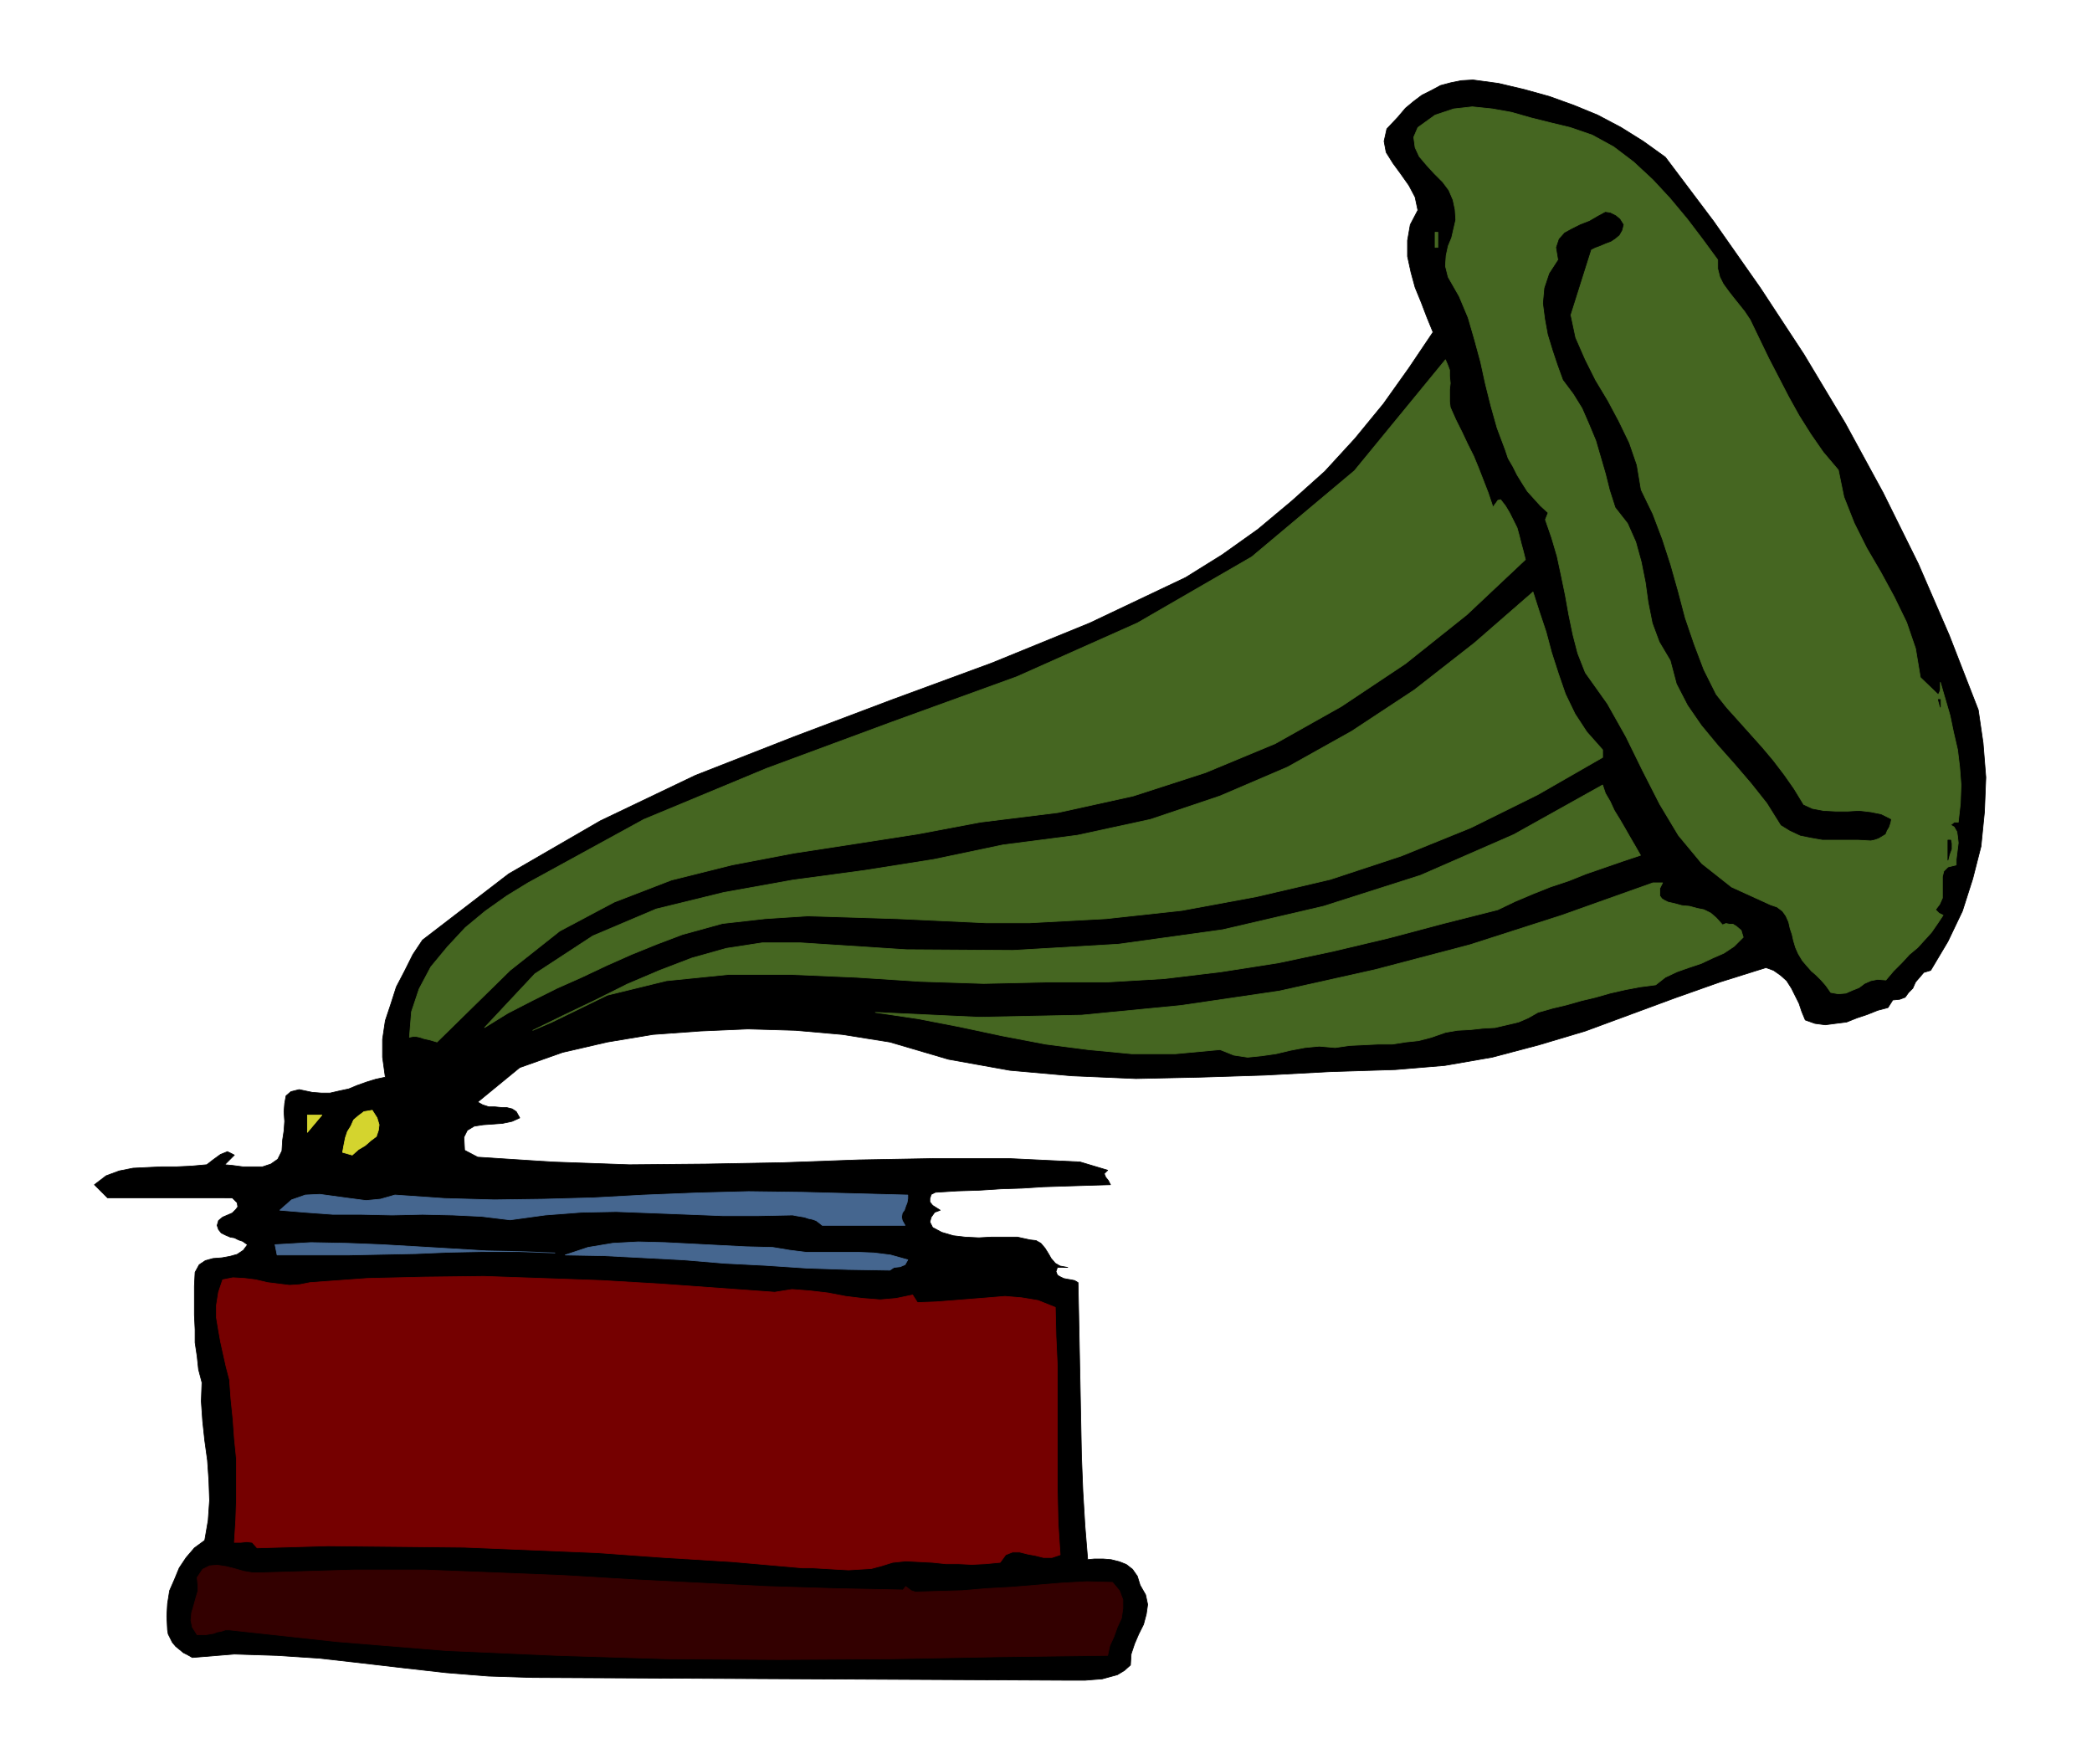
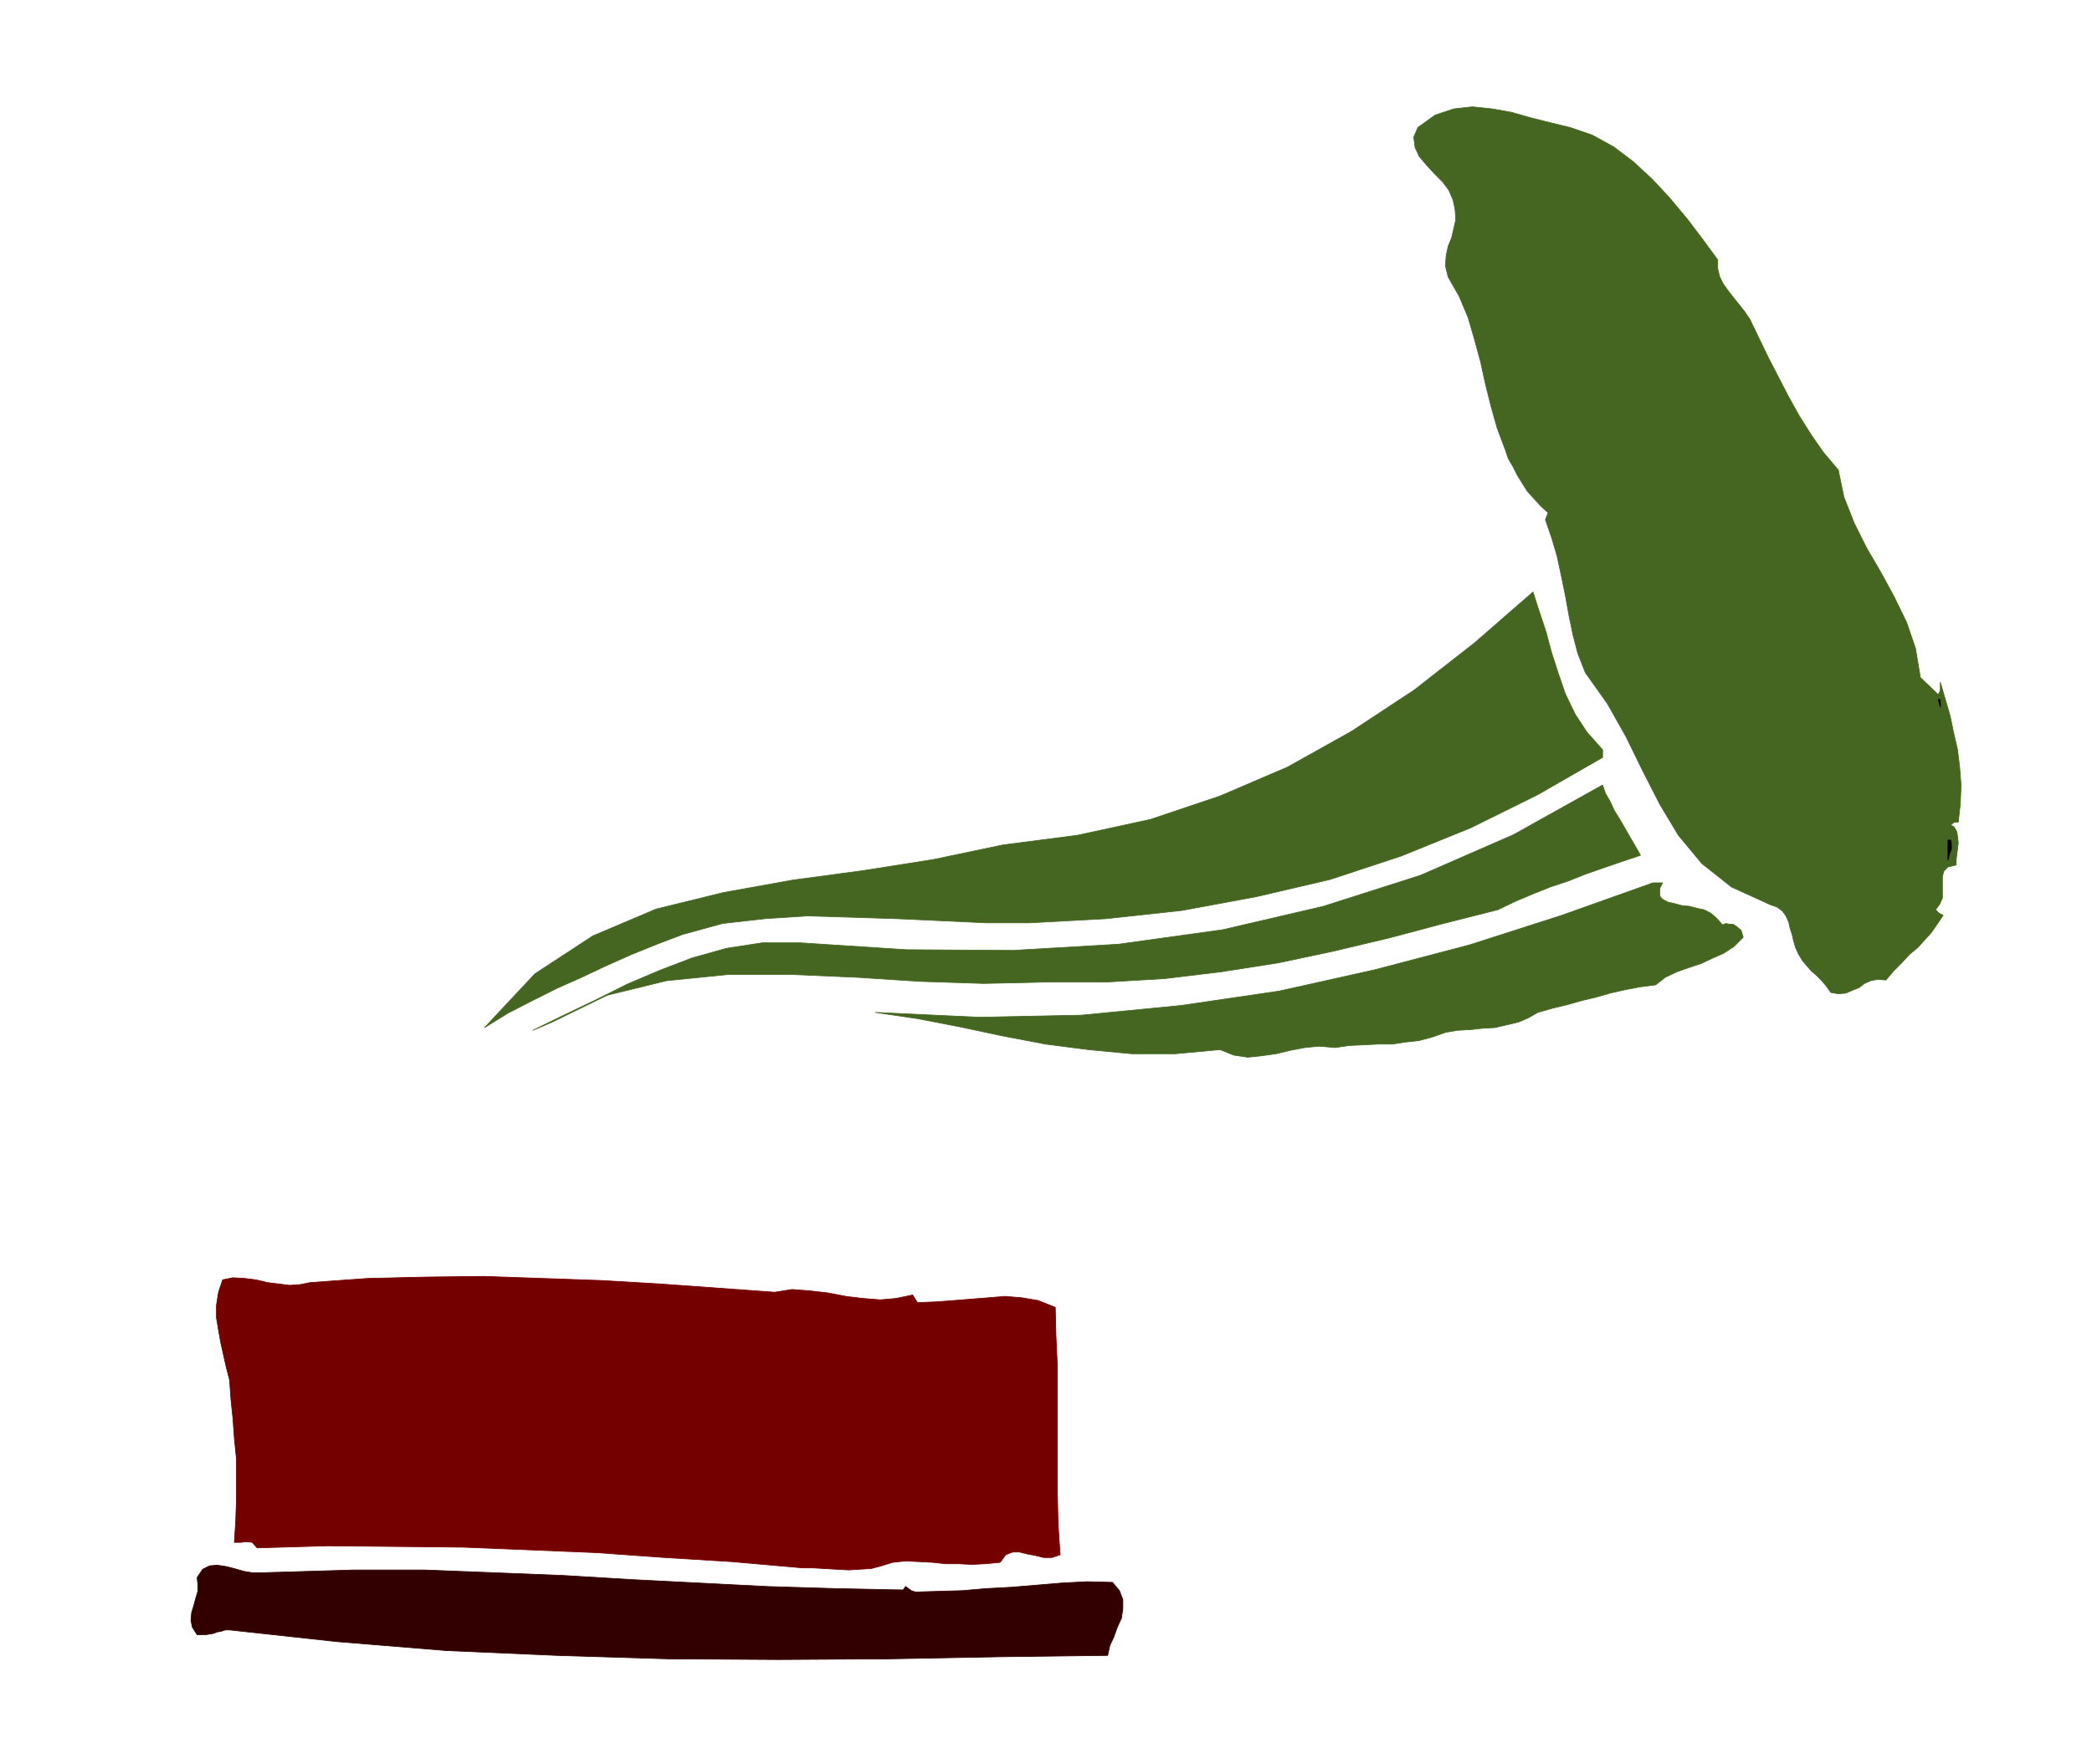
<svg xmlns="http://www.w3.org/2000/svg" fill-rule="evenodd" height="413.624" preserveAspectRatio="none" stroke-linecap="round" viewBox="0 0 3035 2560" width="490.455">
  <style>.pen0{stroke:#000;stroke-width:1;stroke-linejoin:round}.brush1{fill:#000}.brush2{fill:#456621}.pen1{stroke:#456621;stroke-width:1;stroke-linejoin:round}</style>
-   <path class="pen0 brush1" d="m2416 228 70 93 68 97 63 96 60 100 55 101 51 103 45 104 42 108 7 48 4 50-2 50-5 50-12 47-15 47-21 44-25 42-10 3-6 7-6 7-4 9-6 6-5 7-8 3-10 1-7 11-15 4-15 6-15 5-15 6-16 2-15 2-15-2-14-5-5-12-4-12-6-12-5-10-7-11-9-8-10-7-11-4-67 21-65 23-65 24-65 24-67 20-68 18-69 12-72 6-95 3-94 5-94 3-93 2-93-4-90-8-89-16-85-25-69-11-68-6-69-2-69 3-69 5-66 11-65 15-62 22-61 50 7 4 9 3h9l10 1h7l8 2 6 4 5 9-11 5-14 3-14 1-14 1-13 2-10 6-5 10 1 19 19 10 108 7 112 4 111-1 112-2 110-4 110-2h107l104 5 40 12-5 5 2 5 4 5 3 6-34 1-32 1-31 1-31 2-31 1-31 2-32 1-32 2-6 3-2 6v5l4 5 11 7-8 3-5 7-2 7 4 8 13 7 17 5 17 2 20 1 18-1h38l18 4 9 1 7 4 6 7 5 8 4 7 6 7 7 4 11 2h-15l-2 6 2 5 3 2 6 3 5 1 6 1 5 1 5 3 1 48 1 51 1 50 1 52 1 51 2 51 3 50 4 49 10-1h12l12 1 12 3 10 4 9 7 7 10 4 13 8 14 3 14-2 14-4 15-7 14-6 14-5 15-1 16-9 8-10 6-11 3-11 3-13 1-12 1h-21l-780-4-64-2-62-5-62-7-60-7-62-7-61-4-62-2-61 5-7-4-6-3-6-5-5-4-5-6-3-6-3-6-1-6-1-20 1-18 3-19 7-16 7-17 10-15 12-14 15-11 5-29 2-29-1-29-2-29-4-29-3-28-2-29 1-27-5-19-2-19-3-20v-19l-1-21v-42l1-20 6-11 9-6 11-3 13-1 11-2 11-3 9-6 6-8-7-5-6-2-6-3-6-1-7-3-6-3-4-5-2-6 2-7 6-5 7-3 7-3 5-5 3-4-1-6-7-7H156l-19-19 17-13 19-7 20-4 21-1 21-1h22l21-1 22-2 9-7 11-8 10-4 10 5-14 14 11 1 15 2h29l12-4 10-7 6-12 1-16 2-13 1-14-1-14 1-12 2-11 7-6 12-3 19 4 13 1h13l13-3 14-3 12-5 14-5 13-4 14-3-4-29v-26l4-27 8-24 8-25 12-23 12-24 14-21 125-96 133-77 138-66 143-56 143-54 144-53 142-58 139-66 53-33 52-37 49-41 48-43 44-48 41-50 37-52 35-52-9-22-8-21-9-22-6-22-5-23v-23l4-23 11-21-4-19-9-17-12-17-11-15-10-16-3-16 4-18 16-17 11-13 12-10 12-9 14-7 13-7 15-4 15-3 17-1 37 5 38 9 36 10 36 13 34 14 34 18 32 20 32 23z" />
  <path class="pen1 brush2" d="M2492 377v13l3 12 5 10 8 11 7 9 8 10 8 10 8 12 13 27 14 29 14 27 15 29 15 27 17 27 18 26 22 26 8 39 15 38 18 36 21 36 19 35 18 37 13 38 7 42 26 25 2-4 1-4v-10l7 24 7 24 5 24 6 26 3 25 2 26-1 27-3 27h-6l-5 4 5 3 4 7 1 7 1 9-1 8-1 8-1 8v8l-12 3-6 6-2 8v31l-4 9-6 8 5 5 6 3-8 12-9 13-10 11-10 11-12 10-11 12-12 12-11 13-12-1-10 2-9 4-8 6-10 4-9 4-11 1-11-2-7-10-7-8-7-7-7-6-7-8-6-7-6-10-4-9-3-10-2-9-3-9-2-9-4-9-5-7-8-6-9-3-57-26-43-34-34-41-27-45-25-49-24-49-27-48-32-45-11-28-7-27-6-29-5-28-6-29-6-28-8-27-9-26 4-10-11-10-9-10-10-11-7-11-8-13-6-12-7-12-4-12-12-32-9-32-8-32-7-32-9-33-9-31-13-31-16-28-4-16 1-15 3-14 5-12 3-13 3-13-1-15-3-14-6-14-9-12-12-12-11-12-11-13-6-13-2-15 6-14 25-18 27-9 27-3 29 3 28 5 28 8 28 7 29 7 32 11 31 17 29 22 28 26 25 27 25 30 22 29 22 30z" />
-   <path class="pen0 brush1" d="m2355 326-2 8-4 7-6 5-6 4-8 3-7 3-8 3-6 3-30 95 7 33 14 32 15 30 18 30 16 30 15 31 11 32 6 36 17 35 14 37 12 37 11 39 10 38 13 38 14 37 18 36 15 19 18 20 17 19 17 19 16 19 16 21 14 20 14 23 13 6 16 3 18 1h18l16-1 17 2 15 3 14 7-1 5-2 6-3 5-2 5-5 3-5 3-6 2-5 1-18-1h-52l-17-3-15-3-15-7-13-8-20-32-23-29-24-28-24-27-24-29-20-29-16-31-9-34-16-27-10-27-6-30-4-29-6-30-8-29-12-27-18-23-8-25-6-24-7-24-7-24-10-24-10-23-13-21-15-20-8-22-7-21-7-23-4-22-3-23 2-22 7-21 13-20-3-18 4-12 8-9 11-6 12-6 13-5 12-7 11-6 7 1 8 4 6 5 5 8z" />
-   <path class="pen1 brush2" d="M2082 337h4v22h-4v-22zm22 254 8 18 9 18 8 17 9 18 7 17 7 18 7 18 7 21 2-3 3-4 2-3 4-1 7 9 6 10 5 10 6 12 3 11 3 12 3 11 3 12-85 80-89 71-93 62-96 54-101 42-105 34-109 24-113 14-90 17-90 14-91 14-89 17-88 22-83 32-79 42-72 57-106 104-10-3-9-2-6-2-5-1h-5l-5 1 3-37 11-33 17-32 24-29 26-28 29-24 31-22 31-19 168-92 178-74 181-67 182-66 175-78 166-96 149-125 132-161 3 7 3 8v9l1 10-1 9v18l1 8z" />
  <path class="pen1 brush2" d="M2325 1088v11l-94 54-97 48-101 41-103 34-107 25-108 20-110 12-111 6h-64l-64-3-65-3-64-2-65-2-62 4-62 7-58 16-37 14-37 15-36 16-36 17-36 16-36 18-35 18-34 21 73-78 84-55 92-39 98-24 100-18 104-14 101-16 100-21 108-14 106-23 101-34 98-42 93-52 91-60 87-68 85-74 9 28 10 30 8 30 10 31 10 29 14 29 17 26 23 26z" />
  <path class="pen0 brush1" d="m2815 1026-3-11h3v11z" />
  <path class="pen1 brush2" d="m2380 1241-27 9-26 9-26 9-25 10-27 9-25 10-26 11-25 12-79 20-79 21-80 19-80 17-83 13-83 10-85 5h-87l-90 2-92-3-93-6-93-4h-93l-89 9-86 21-80 39-28 12 45-22 46-22 46-23 47-20 47-18 50-14 52-8h55l154 10 155 1 153-9 151-21 146-34 141-45 135-59 129-72 4 12 7 12 6 13 8 13 7 12 8 14 7 12 8 14z" />
  <path class="pen0 brush1" d="m2830 1219 1 5v8l-3 8-2 8v-29h4z" />
  <path class="pen1 brush2" d="m2412 1281-4 8v11l3 4 3 2 6 3 9 2 11 3 11 1 11 3 10 2 10 5 8 7 9 10 5-2 5 1h5l5 3 7 6 3 10-13 13-15 10-16 7-17 8-18 6-17 6-17 8-14 11-23 3-21 4-22 5-21 6-21 5-21 6-21 5-21 6-14 8-14 6-17 4-17 4-18 1-18 2-19 1-17 3-20 7-19 5-19 2-19 3h-21l-20 1-21 1-21 3-23-2-21 2-21 4-21 5-21 3-20 2-20-3-20-8-65 6h-63l-63-6-62-8-63-12-61-13-62-12-61-9 150 7 149-3 144-14 143-21 139-31 137-36 134-43 132-47h14z" />
-   <path d="m511 1676-14-4 2-11 2-10 3-9 5-8 4-9 7-6 8-6 12-2 7 11 3 10-1 8-3 9-8 6-8 7-10 6-9 8zm-65-33v-25h21l-21 25z" style="stroke:#d4d42e;stroke-width:1;stroke-linejoin:round;fill:#d4d42e" />
-   <path d="M1317 1734v5l-1 6-2 5-2 6-3 4-1 6 1 5 4 7h-120l-5-4-4-3-6-2-5-1-6-2-6-1-6-1-5-1-51 1h-50l-51-2-51-2-53-2-51 1-52 4-51 7-41-5-42-2-44-1-44 1-45-1h-41l-41-3-36-3 17-15 20-7 21-1 22 3 22 3 23 3 21-2 21-6 72 5 72 2 72-1 73-2 73-4 75-3 76-2 78 1 153 4zm0 94-4 7-7 3-9 1-6 4-61-1-60-2-60-4-59-3-60-5-57-3-58-3-56-1 33-11 36-6 37-2 39 1 39 2 39 2 39 2 39 1 24 4 24 3h74l25 1 24 3 25 7zm-512-10-53-2h-51l-50 1-48 2-50 1-49 1H402l-3-15 52-3 52 1 51 2 52 3 50 3 50 3 49 1 50 2z" style="stroke:#45668f;stroke-width:1;stroke-linejoin:round;fill:#45668f" />
  <path style="stroke:#750000;stroke-width:1;stroke-linejoin:round;fill:#750000" d="m450 1861 83-6 84-2 85-1 86 3 85 3 85 5 83 6 83 6 25-4 26 2 26 3 26 5 25 3 25 2 23-2 24-5 7 11 27-1 26-2 25-2 25-2 24-2 24 2 24 4 25 10 1 42 2 44v181l1 46 3 46-12 4h-12l-12-3-11-2-12-3h-10l-10 4-8 11-21 2-20 1-20-1h-18l-19-2-19-1-20-1-19 2-16 5-15 4-17 1-16 1-18-1-17-1-17-1h-15l-102-9-98-6-97-7-96-4-98-4-97-1-100-1-103 3-7-8-8-1-9 1h-9l2-32 1-30v-59l-3-30-2-28-3-29-2-28-5-19-4-18-4-18-3-17-3-18v-18l3-19 6-18 15-3 17 1 16 2 17 4 16 2 16 2 15-1 15-3z" />
  <path style="stroke:#300;stroke-width:1;stroke-linejoin:round;fill:#300" d="M514 2278h101l102 4 100 4 100 6 98 5 98 5 98 3 99 2 4-5 4 3 4 3 6 2 33-1 35-1 35-3 37-2 36-3 36-3 37-2 37 1 10 12 5 13v13l-2 14-6 13-5 14-6 13-3 14-158 2-159 3-160 1-160-1-162-5-160-7-159-13-156-17h-6l-6 2-6 1-5 2-6 1-6 1h-12l-7-11-2-10 1-11 3-10 3-11 3-10v-10l-1-10 8-12 10-5 11-1 13 2 12 3 14 4 12 2h14l134-4z" />
</svg>